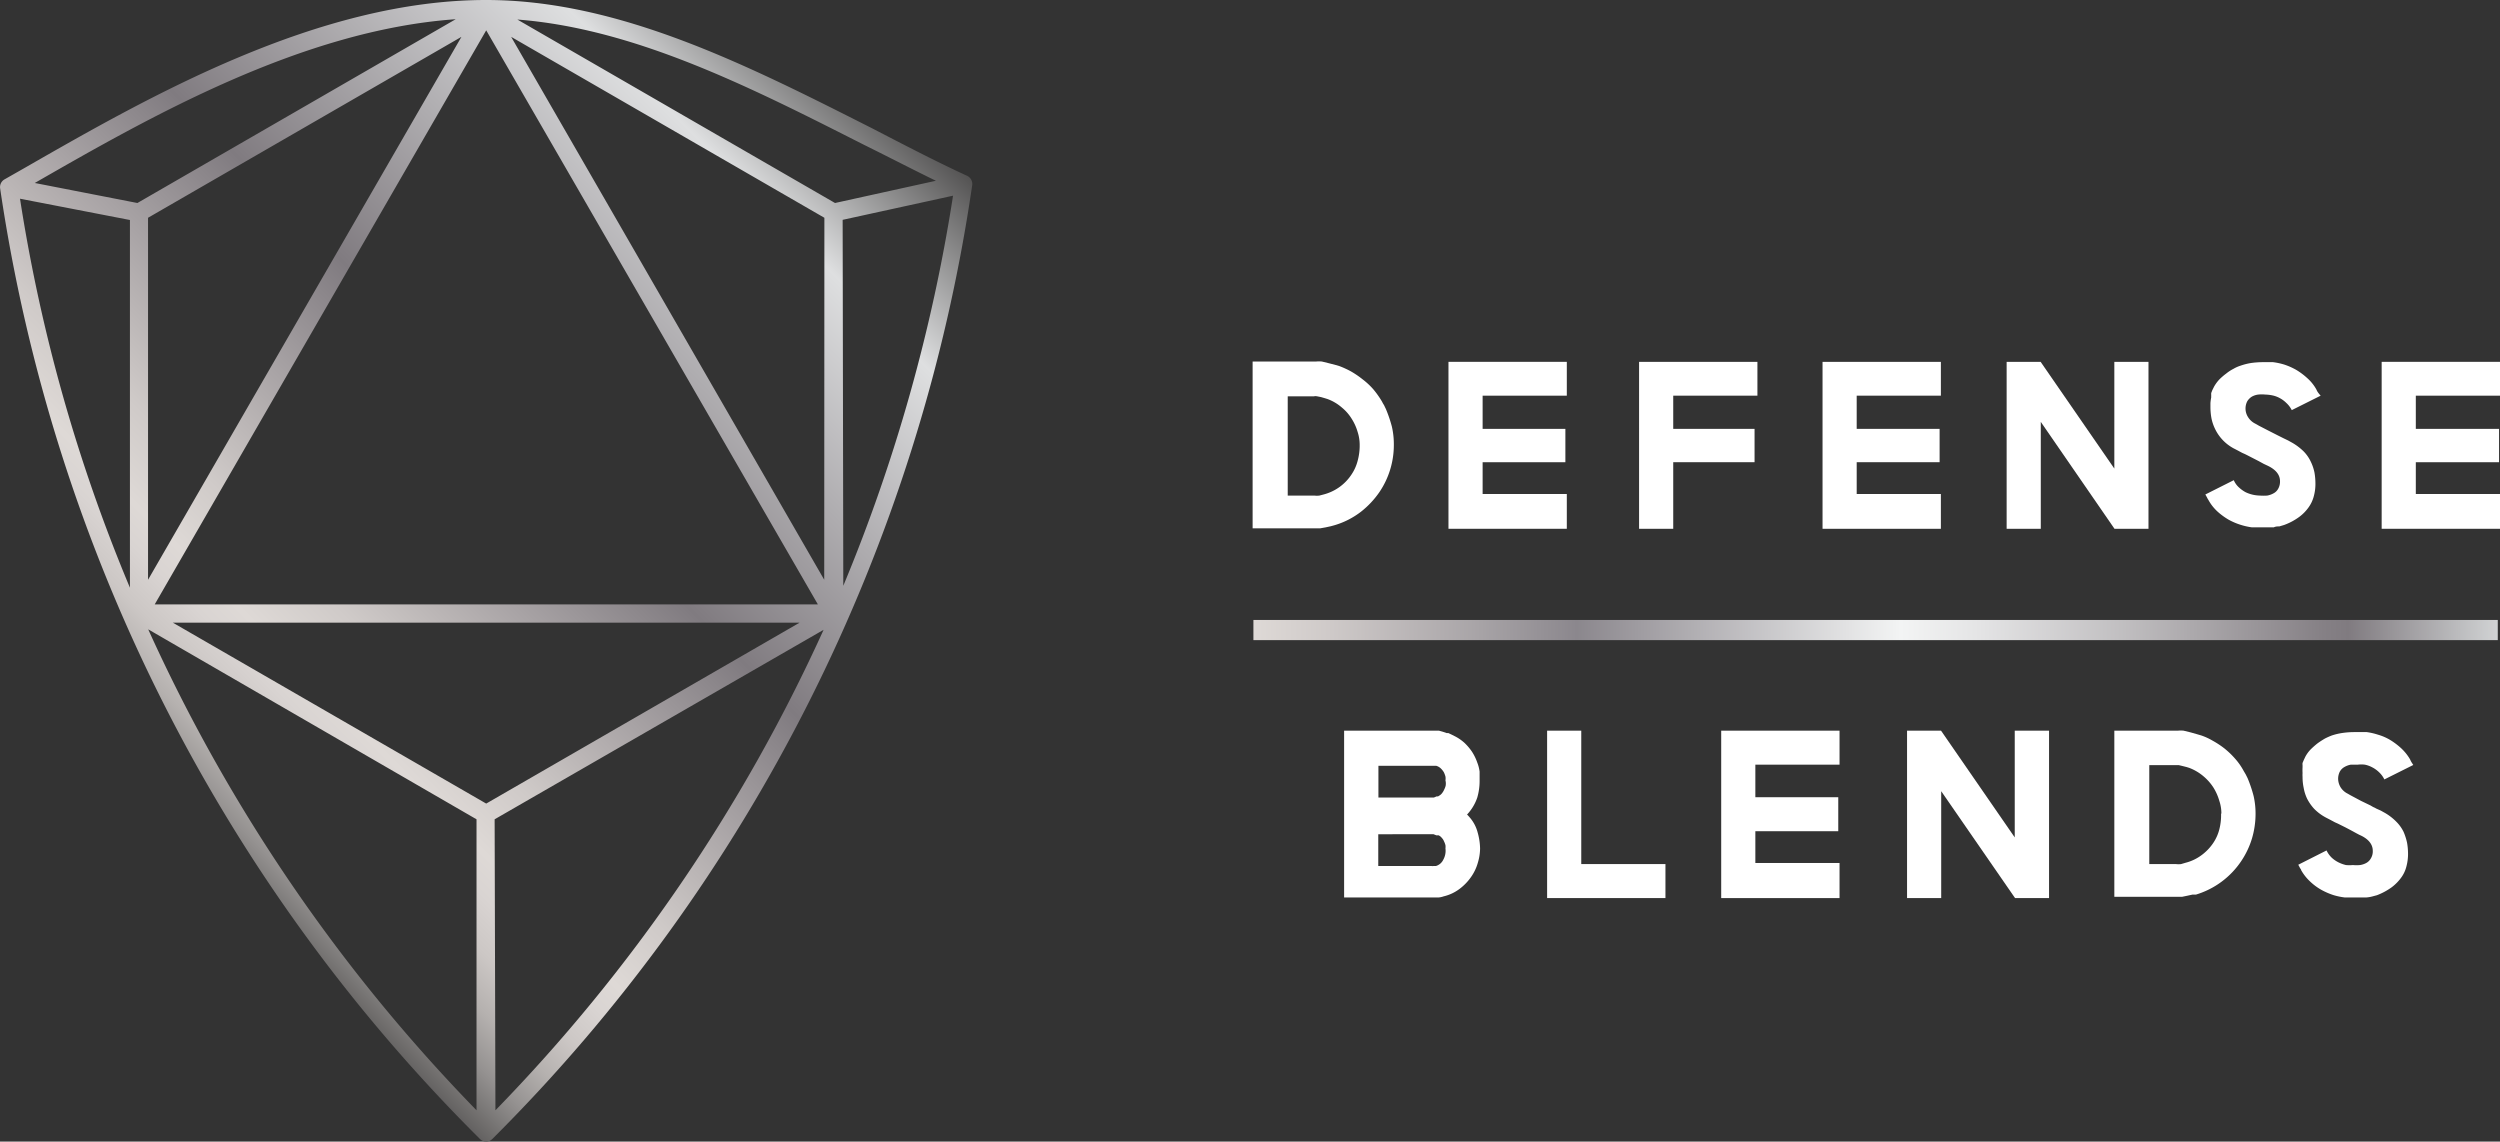
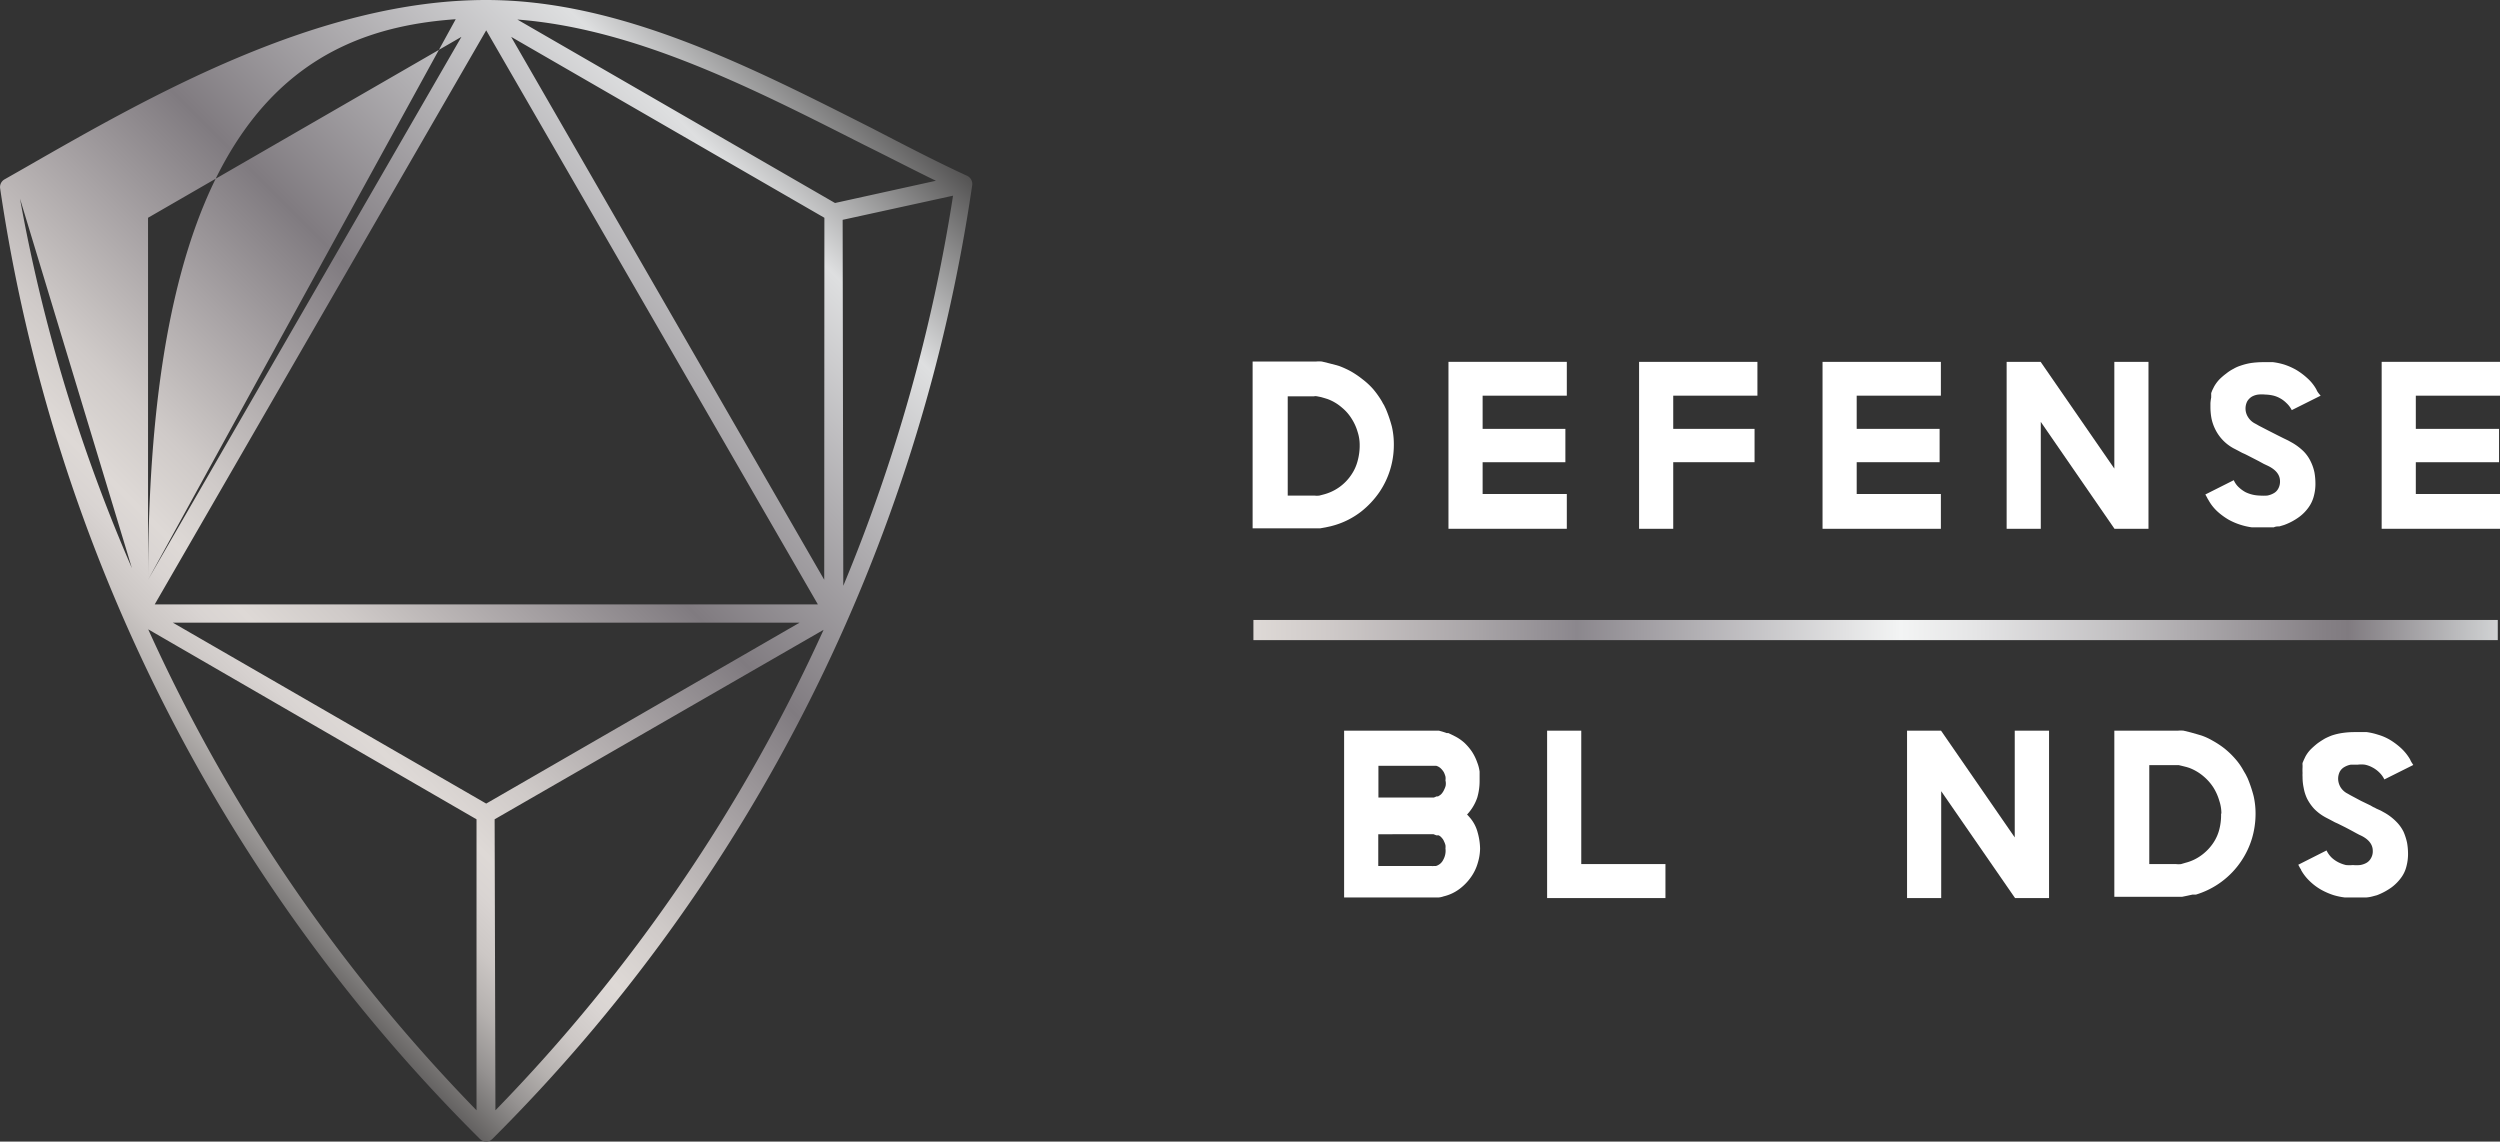
<svg xmlns="http://www.w3.org/2000/svg" viewBox="0 0 157.39 71.87">
  <rect x="0" y="0" width="157.39" height="71.87" fill="#333333" stroke="none" />
  <defs>
    <style>.cls-1{fill:url(#linear-gradient);}.cls-2{fill:#fff;}.cls-3{fill:url(#Silver);}</style>
    <linearGradient id="linear-gradient" x1="7.82" y1="49.32" x2="53.51" y2="3.63" gradientUnits="userSpaceOnUse">
      <stop offset="0" stop-color="#636161" />
      <stop offset="0.01" stop-color="#6d6b6a" />
      <stop offset="0.05" stop-color="#959291" />
      <stop offset="0.09" stop-color="#b5b1af" />
      <stop offset="0.13" stop-color="#ccc7c5" />
      <stop offset="0.17" stop-color="#d9d4d2" />
      <stop offset="0.2" stop-color="#ded9d6" />
      <stop offset="0.27" stop-color="#cfcac8" />
      <stop offset="0.39" stop-color="#a8a3a5" />
      <stop offset="0.51" stop-color="#807b80" />
      <stop offset="0.84" stop-color="#dedfe0" />
      <stop offset="1" stop-color="#545353" />
    </linearGradient>
    <linearGradient id="Silver" x1="78.91" y1="39.67" x2="157.25" y2="39.67" gradientUnits="userSpaceOnUse">
      <stop offset="0" stop-color="#e5e2df" />
      <stop offset="0" stop-color="#ded9d6" />
      <stop offset="0.06" stop-color="#cfcac9" />
      <stop offset="0.18" stop-color="#a8a4a7" />
      <stop offset="0.26" stop-color="#8b878d" />
      <stop offset="0.52" stop-color="#f3f4f4" />
      <stop offset="0.58" stop-color="#e5e5e6" />
      <stop offset="0.7" stop-color="#c0bec0" />
      <stop offset="0.86" stop-color="#858085" />
      <stop offset="0.88" stop-color="#807b80" />
      <stop offset="1" stop-color="#d1d3d4" />
      <stop offset="1" stop-color="#a7a9ac" />
    </linearGradient>
  </defs>
  <title>defenseblends</title>
  <g id="Layer_2" data-name="Layer 2">
    <g id="Layer_1-2" data-name="Layer 1">
-       <path class="cls-1" d="M60.89,11.07c-2-.92-3.91-1.92-6-3C47.1,4.13,39,0,30.61,0,20,0,9.35,6.1,1.59,10.55l-1.3.74a.56.56,0,0,0-.28.58A106.18,106.18,0,0,0,30.21,71.7a.56.56,0,0,0,.4.17A.57.57,0,0,0,31,71.7a106.51,106.51,0,0,0,30.2-60A.57.57,0,0,0,60.89,11.07Zm-9,25.43L32.18,2.32,51.9,13.71ZM30.61,50.59,10.88,39.2H50.34ZM51.49,38.05H9.74L30.61,1.91ZM9.32,36.5V13.71L29.05,2.32ZM8.65,12.78,2.19,11.52C9.35,7.41,19,1.89,28.69,1.21Zm-.47,1.07V37A104.68,104.68,0,0,1,1.26,12.51ZM30,51.58V69.9A106.06,106.06,0,0,1,9.33,39.62Zm1.14,0L51.85,39.65A106.21,106.21,0,0,1,31.19,69.9ZM53.05,13.84,60,12.32a106.43,106.43,0,0,1-6.91,24.56Zm5.87-2.46-6.35,1.4-20-11.55C40,1.8,47.3,5.52,54.4,9.12,56,9.91,57.44,10.66,58.92,11.38Z" />
+       <path class="cls-1" d="M60.89,11.07c-2-.92-3.91-1.92-6-3C47.1,4.13,39,0,30.61,0,20,0,9.35,6.1,1.59,10.55l-1.3.74a.56.56,0,0,0-.28.58A106.18,106.18,0,0,0,30.21,71.7a.56.56,0,0,0,.4.17A.57.57,0,0,0,31,71.7a106.51,106.51,0,0,0,30.2-60A.57.57,0,0,0,60.89,11.07Zm-9,25.43L32.18,2.32,51.9,13.71ZM30.61,50.59,10.88,39.2H50.34ZM51.49,38.05H9.74L30.61,1.91ZM9.32,36.5V13.71L29.05,2.32ZC9.35,7.41,19,1.89,28.69,1.21Zm-.47,1.07V37A104.68,104.68,0,0,1,1.26,12.51ZM30,51.58V69.9A106.06,106.06,0,0,1,9.33,39.62Zm1.14,0L51.85,39.65A106.21,106.21,0,0,1,31.19,69.9ZM53.05,13.84,60,12.32a106.43,106.43,0,0,1-6.91,24.56Zm5.87-2.46-6.35,1.4-20-11.55C40,1.8,47.3,5.52,54.4,9.12,56,9.91,57.44,10.66,58.92,11.38Z" />
      <path class="cls-2" d="M87.75,28.06a5.28,5.28,0,0,1-.9,2.91,5.63,5.63,0,0,1-1.16,1.24,5.08,5.08,0,0,1-1.69.86l-.22.06-.32.07-.34.06-.26,0h-4V22.76h4a2,2,0,0,1,.36,0l.45.11.42.11.24.07a6,6,0,0,1,.7.32,5.66,5.66,0,0,1,.74.5,4.6,4.6,0,0,1,.69.64,5.81,5.81,0,0,1,.55.78,1.57,1.57,0,0,0,.12.21l.12.25a8.24,8.24,0,0,1,.38,1.12A5,5,0,0,1,87.75,28.06ZM85.6,28a2.63,2.63,0,0,0-.13-.81,3.15,3.15,0,0,0-.37-.82,2.84,2.84,0,0,0-.63-.72,2.89,2.89,0,0,0-.9-.53l-.16-.05L83.17,25l-.25-.05a.54.54,0,0,0-.2,0H81.07v6.25h1.68a1.38,1.38,0,0,0,.31,0l.27-.07a3,3,0,0,0,1.77-1.28,2.78,2.78,0,0,0,.38-.87A3.61,3.61,0,0,0,85.6,28Z" />
      <path class="cls-2" d="M98.64,33.29H91.19V22.78h7.45v2.13h-5.3V27h5.21V29.1H93.34v2h5.3Z" />
      <path class="cls-2" d="M110.64,24.91h-5.3V27h5.12V29.1h-5.12v4.19h-2.15V22.78h7.45Z" />
      <path class="cls-2" d="M122.19,33.29h-7.45V22.78h7.45v2.13h-5.3V27h5.22V29.1h-5.22v2h5.3Z" />
      <path class="cls-2" d="M135.26,33.29h-2.14l-4.64-6.73v6.73h-2.15V22.78h2.14l4.64,6.72V22.78h2.15Z" />
      <path class="cls-2" d="M146.1,24.91l-1.82.91a1.53,1.53,0,0,0-.34-.45,1.75,1.75,0,0,0-.42-.31,1.66,1.66,0,0,0-.47-.17,2.47,2.47,0,0,0-.44-.05,2.18,2.18,0,0,0-.44,0,1.11,1.11,0,0,0-.4.13.89.89,0,0,0-.29.29,1,1,0,0,0-.11.5,1,1,0,0,0,.14.47,1.12,1.12,0,0,0,.47.44l.11.06.12.07.6.31.59.3.18.09.18.09.29.14.27.15a3.58,3.58,0,0,1,.72.55,2.37,2.37,0,0,1,.44.64,2.87,2.87,0,0,1,.23.68,4.11,4.11,0,0,1,.06.69,2.9,2.9,0,0,1-.1.79,2.09,2.09,0,0,1-.33.71,2.66,2.66,0,0,1-.6.61,3.77,3.77,0,0,1-.94.5l-.3.09c-.11,0-.23,0-.35.06l-.38,0h-.83l-.17,0a4.19,4.19,0,0,1-.71-.16,4,4,0,0,1-.75-.32,4.16,4.16,0,0,1-.7-.51,2.84,2.84,0,0,1-.58-.74,1.14,1.14,0,0,1-.09-.16l-.1-.18,1.79-.9h0a1.29,1.29,0,0,0,.33.46,2,2,0,0,0,.42.3,2.18,2.18,0,0,0,.47.16,2.37,2.37,0,0,0,.43.05,3.4,3.4,0,0,0,.45,0,1.26,1.26,0,0,0,.4-.14.71.71,0,0,0,.29-.28.91.91,0,0,0,.12-.49c0-.41-.28-.75-.84-1l-.19-.09-.31-.17-.37-.19-.33-.17-.16-.08-.18-.08-.28-.15-.29-.15A2.73,2.73,0,0,1,139.45,27a2.8,2.8,0,0,1-.23-.69,4,4,0,0,1-.06-.68s0-.11,0-.25a3,3,0,0,1,.05-.37.74.74,0,0,1,0-.12.88.88,0,0,1,0-.15l.07-.18.11-.22a2.36,2.36,0,0,1,.33-.45,3.81,3.81,0,0,1,.43-.37,2.59,2.59,0,0,1,.46-.3,2.15,2.15,0,0,1,.45-.2,3.76,3.76,0,0,1,.68-.17,5.6,5.6,0,0,1,.69-.05l.26,0h.41a4.21,4.21,0,0,1,.7.15,4.08,4.08,0,0,1,.75.33,4.23,4.23,0,0,1,.7.52,2.74,2.74,0,0,1,.58.72,1,1,0,0,0,.09.17A1.94,1.94,0,0,0,146.1,24.91Z" />
      <path class="cls-2" d="M157.39,33.29h-7.45V22.78h7.45v2.13h-5.3V27h5.24V29.1h-5.24v2h5.3Z" />
      <path class="cls-2" d="M93.18,53.42a3.22,3.22,0,0,1-.14.89,2.91,2.91,0,0,1-.42.89,3.27,3.27,0,0,1-.73.76,2.68,2.68,0,0,1-1,.47,1.31,1.31,0,0,1-.31.07l-.21,0H84.62V46H90.4l.19,0,.25.07.23.08.11,0,.19.09.22.11a2.76,2.76,0,0,1,.61.42,3.37,3.37,0,0,1,.46.54A3.11,3.11,0,0,1,93,48a2.37,2.37,0,0,1,.15.58c0,.08,0,.2,0,.34s0,.22,0,.24A3.73,3.73,0,0,1,93,50.22a2.93,2.93,0,0,1-.64,1.06l.07.07.06.07a2.33,2.33,0,0,1,.54,1A3.93,3.93,0,0,1,93.18,53.42ZM91,49.13a.75.75,0,0,0,0-.24,1.48,1.48,0,0,0-.1-.27,1.16,1.16,0,0,0-.2-.25.68.68,0,0,0-.29-.16l-.13,0-.1,0h-3.4v2h3.36l.13,0,.17-.07.09,0,.08-.05a.55.55,0,0,0,.18-.16,1,1,0,0,0,.13-.22,1.36,1.36,0,0,0,.09-.23A.81.81,0,0,0,91,49.13Zm0,4.28a.75.75,0,0,0,0-.2,1.17,1.17,0,0,0-.09-.24.64.64,0,0,0-.14-.22.53.53,0,0,0-.2-.16l-.07,0-.07,0-.18-.07-.12,0H86.77v2h3.36a.28.28,0,0,0,.12,0l.15,0a.74.74,0,0,0,.46-.39A1.16,1.16,0,0,0,91,53.41Z" />
      <path class="cls-2" d="M104.85,56.54H97.4V46h2.15V54.4h5.3Z" />
-       <path class="cls-2" d="M115.81,56.54h-7.45V46h7.45v2.14h-5.3v2.05h5.22v2.14h-5.22v2h5.3Z" />
      <path class="cls-2" d="M129,56.54h-2.14l-4.65-6.73v6.73h-2.15V46h2.14l4.64,6.72V46H129Z" />
      <path class="cls-2" d="M142,51.31a5.45,5.45,0,0,1-.22,1.46,5.27,5.27,0,0,1-.68,1.44,5.27,5.27,0,0,1-2.85,2.11l-.22,0-.32.07-.34.07-.26,0h-4V46h4a1.86,1.86,0,0,1,.36,0l.45.11.42.12.24.07a3.86,3.86,0,0,1,.7.32,5.66,5.66,0,0,1,.75.49,5.2,5.2,0,0,1,.68.65,4,4,0,0,1,.54.77l.13.22.12.24a8.34,8.34,0,0,1,.38,1.13A5,5,0,0,1,142,51.31Zm-2.15-.09a2.53,2.53,0,0,0-.13-.8,3.3,3.3,0,0,0-.36-.82,3.14,3.14,0,0,0-.64-.73,3.06,3.06,0,0,0-.9-.53l-.16-.05-.24-.06-.25-.06-.2,0h-1.66V54.4H137a1.31,1.31,0,0,0,.31,0l.27-.08a2.89,2.89,0,0,0,1.07-.52,3.1,3.1,0,0,0,.7-.75,2.73,2.73,0,0,0,.38-.88A3.56,3.56,0,0,0,139.83,51.22Z" />
      <path class="cls-2" d="M151.93,48.16l-1.82.91a1.54,1.54,0,0,0-.33-.45,1.8,1.8,0,0,0-.43-.31,1.66,1.66,0,0,0-.47-.17,1.8,1.8,0,0,0-.44,0l-.44,0a1.21,1.21,0,0,0-.39.14.76.76,0,0,0-.3.29,1,1,0,0,0-.11.49,1.08,1.08,0,0,0,.14.48,1.1,1.1,0,0,0,.47.43l.12.07.11.06.6.32.6.29.17.1a1,1,0,0,1,.18.09l.29.13.27.15a3.33,3.33,0,0,1,.72.56,2.37,2.37,0,0,1,.45.63,3.68,3.68,0,0,1,.22.69,4,4,0,0,1,.06.69,3,3,0,0,1-.1.79,2,2,0,0,1-.33.71,2.87,2.87,0,0,1-.6.61,4,4,0,0,1-.93.5l-.3.08a2.08,2.08,0,0,1-.36.06l-.37,0-.34,0H148l-.21,0-.18,0a4.11,4.11,0,0,1-.71-.15,4.35,4.35,0,0,1-.74-.32,3.49,3.49,0,0,1-.71-.52,3,3,0,0,1-.58-.73c0-.05-.06-.1-.09-.17l-.09-.17,1.78-.9h0a1.54,1.54,0,0,0,.33.46,1.86,1.86,0,0,0,.42.29,2.22,2.22,0,0,0,.47.17,2.37,2.37,0,0,0,.44,0,2.28,2.28,0,0,0,.45,0,1.2,1.2,0,0,0,.39-.13.74.74,0,0,0,.29-.29.85.85,0,0,0,.12-.48c0-.41-.28-.76-.84-1l-.19-.1-.31-.17-.36-.19-.34-.17-.16-.08-.18-.08-.28-.15-.29-.15a3,3,0,0,1-.73-.54,2.88,2.88,0,0,1-.45-.64,2.63,2.63,0,0,1-.22-.69,3.23,3.23,0,0,1-.07-.69,1.67,1.67,0,0,1,0-.24,3,3,0,0,1,0-.37l0-.12a.66.66,0,0,1,0-.15l.08-.19.1-.21a2.09,2.09,0,0,1,.33-.45,5.08,5.08,0,0,1,.43-.38c.15-.11.31-.21.46-.3a4.18,4.18,0,0,1,.45-.2,3.85,3.85,0,0,1,.69-.16,5.31,5.31,0,0,1,.68-.05l.27,0,.21,0H149a4.09,4.09,0,0,1,.7.16,3.26,3.26,0,0,1,.75.32,4.37,4.37,0,0,1,.71.53,3.07,3.07,0,0,1,.57.71,1.5,1.5,0,0,0,.09.18Z" />
      <rect class="cls-3" x="78.91" y="39.03" width="78.34" height="1.27" />
    </g>
  </g>
</svg>